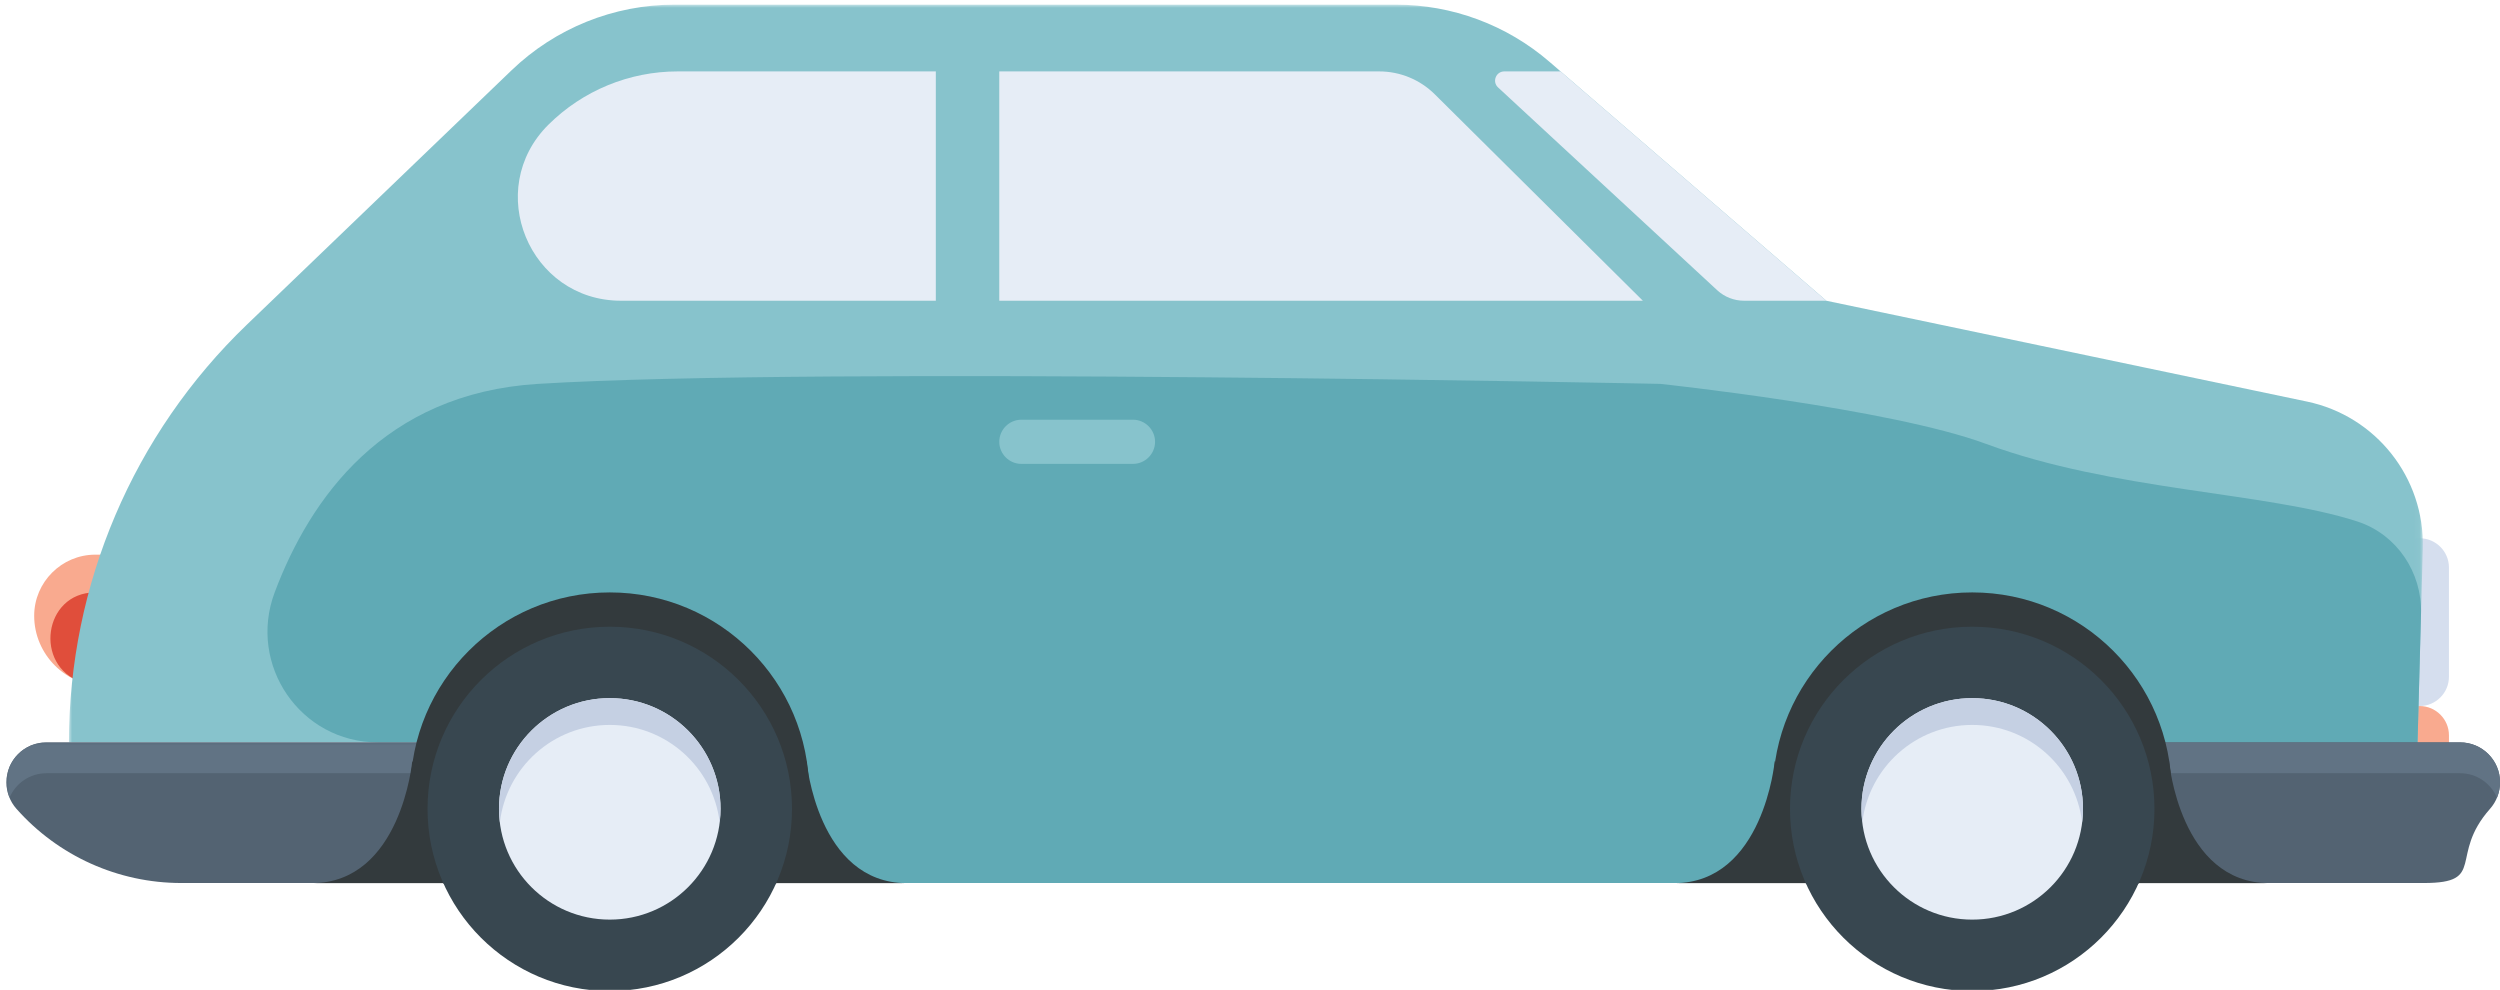
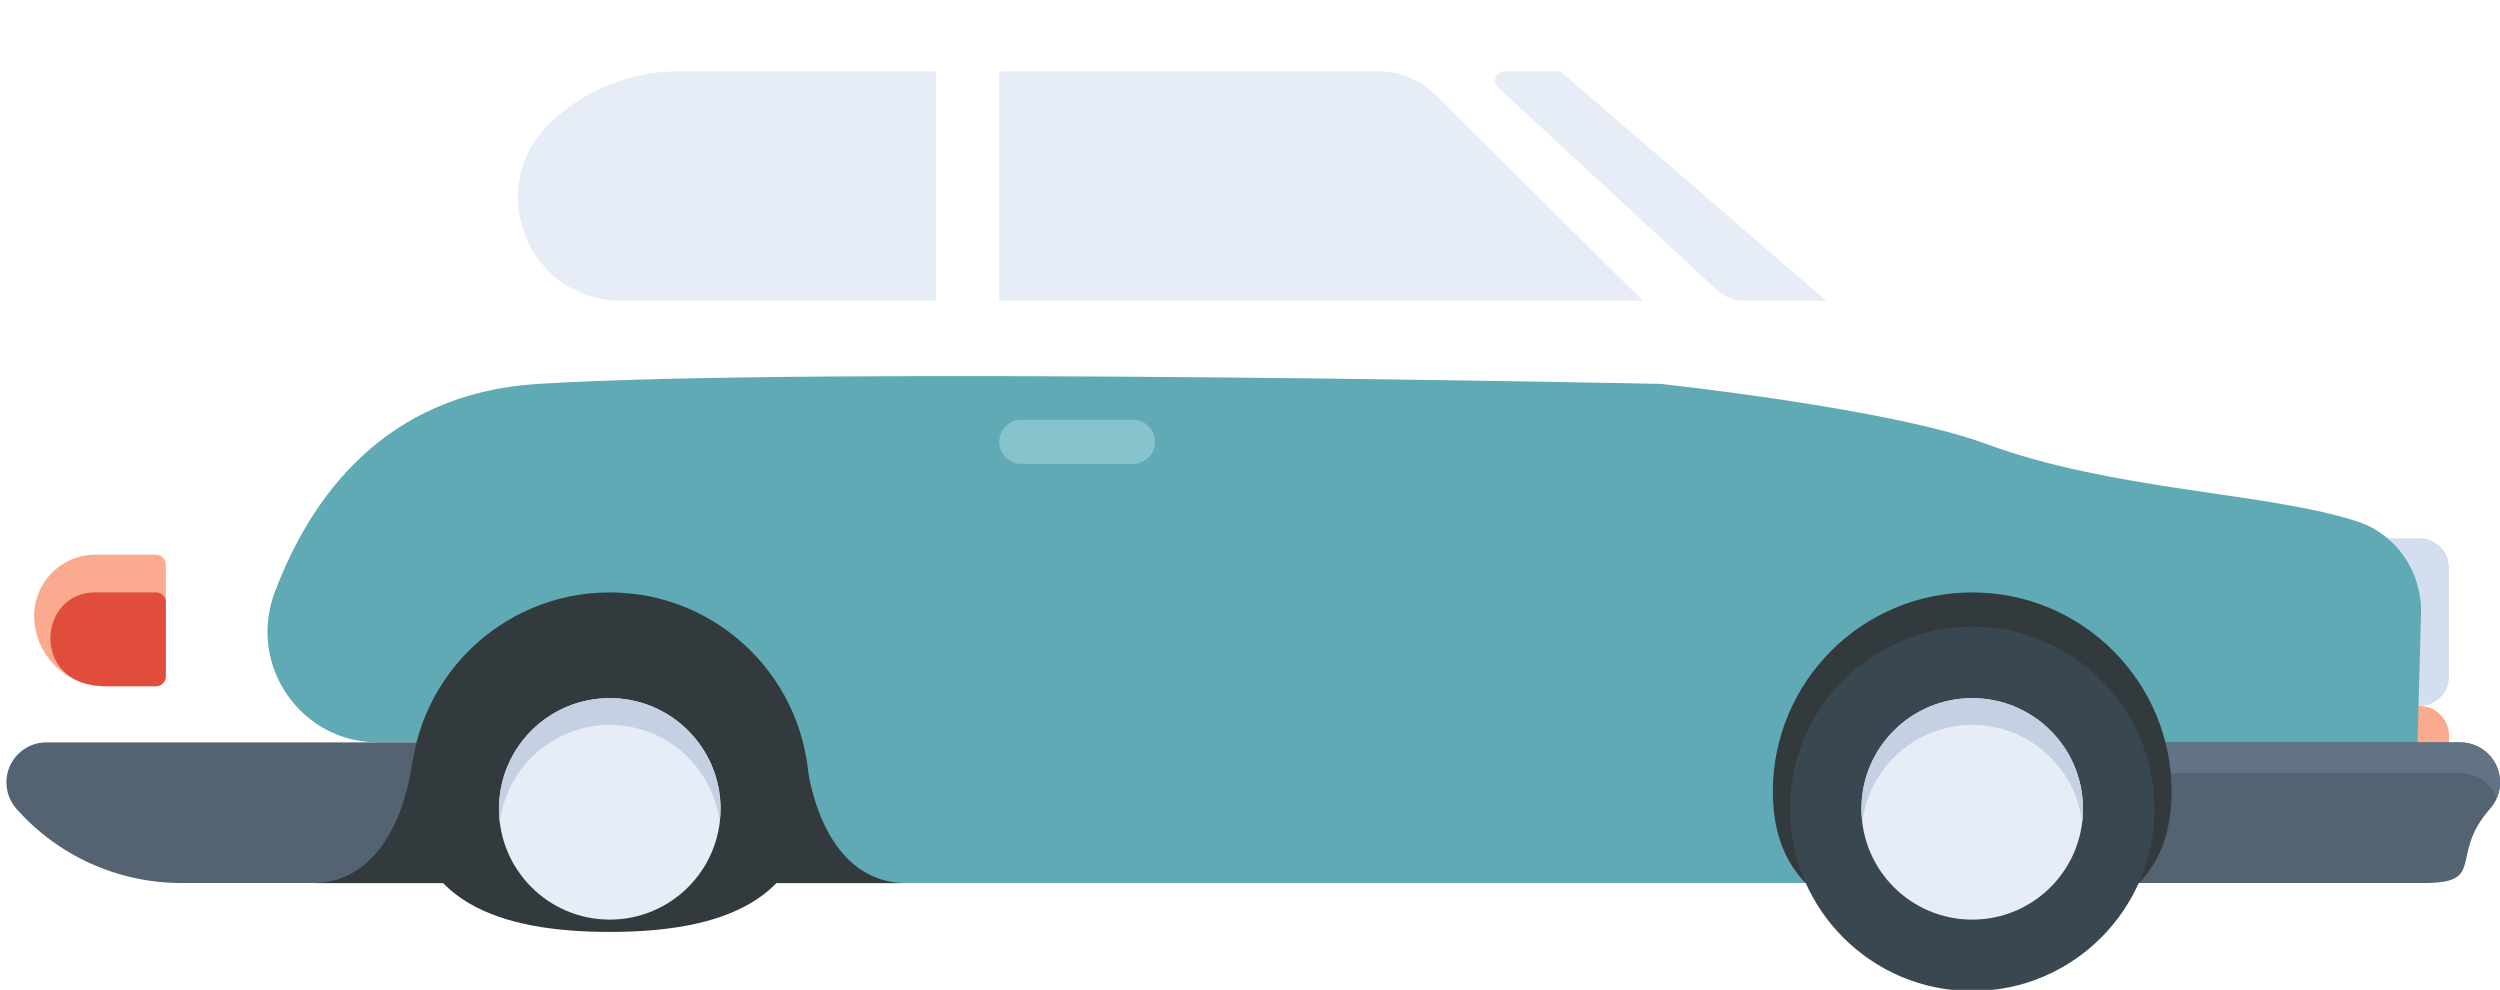
<svg xmlns="http://www.w3.org/2000/svg" version="1.1" id="Ebene_1" x="0px" y="0px" viewBox="0 0 394 156" style="enable-background:new 0 0 394 156;" xml:space="preserve">
  <style type="text/css">
	.st0{fill-rule:evenodd;clip-rule:evenodd;fill:#D5DEEE;}
	.st1{fill-rule:evenodd;clip-rule:evenodd;fill:#F9AA8F;}
	.st2{fill-rule:evenodd;clip-rule:evenodd;fill:#E04E3B;}
	.st3{filter:url(#Adobe_OpacityMaskFilter);}
	.st4{fill-rule:evenodd;clip-rule:evenodd;fill:#FFFFFF;}
	.st5{mask:url(#mask-2_1_);fill-rule:evenodd;clip-rule:evenodd;fill:#87C3CC;}
	.st6{fill-rule:evenodd;clip-rule:evenodd;fill:#60AAB5;}
	.st7{fill-rule:evenodd;clip-rule:evenodd;fill:#536372;}
	.st8{filter:url(#Adobe_OpacityMaskFilter_1_);}
	.st9{mask:url(#mask-4_1_);fill-rule:evenodd;clip-rule:evenodd;fill:#617384;}
	.st10{fill-rule:evenodd;clip-rule:evenodd;fill:#617384;}
	.st11{fill-rule:evenodd;clip-rule:evenodd;fill:#333A3D;}
	.st12{fill-rule:evenodd;clip-rule:evenodd;fill:#384750;}
	.st13{fill-rule:evenodd;clip-rule:evenodd;fill:#E6EDF6;}
	.st14{fill-rule:evenodd;clip-rule:evenodd;fill:#C5D0E3;}
	.st15{fill-rule:evenodd;clip-rule:evenodd;fill:#87C3CC;}
</style>
  <g id="Page-1">
    <g id="car">
      <path id="Fill-1" class="st0" d="M381.345,111.271h-10.692c-0.856,0-1.556-0.7-1.556-1.555V86.384c0-0.855,0.7-1.555,1.556-1.555    h10.692c2.534,0,4.609,2.073,4.609,4.607v17.228C385.954,109.198,383.879,111.271,381.345,111.271" />
      <path id="Fill-3" class="st1" d="M381.345,137.713h-10.692c-0.856,0-1.556-0.7-1.556-1.555v-23.331c0-0.855,0.7-1.555,1.556-1.555    h10.692c2.534,0,4.609,2.073,4.609,4.607v17.227C385.954,135.64,383.879,137.713,381.345,137.713" />
      <path id="Fill-5" class="st1" d="M16.502,108.153h8.075c0.856,0,1.556-0.7,1.556-1.555V88.97c0-0.856-0.7-1.556-1.556-1.556    h-9.559c-5.297,0-9.631,4.333-9.631,9.628C5.387,103.153,10.389,108.153,16.502,108.153" />
      <path id="Fill-7" class="st2" d="M24.577,93.365h-9.559c-0.043,0-0.086,0.001-0.129,0.001c-8.016,0.106-9.607,11.506-2.043,14.165    c1.145,0.403,2.375,0.622,3.655,0.622h8.076c0.856,0,1.556-0.699,1.556-1.555V94.92C26.133,94.065,25.433,93.365,24.577,93.365" />
      <g id="Group-11" transform="translate(9.25, 0.146)">
        <g id="Clip-10">
			</g>
        <defs>
          <filter id="Adobe_OpacityMaskFilter" filterUnits="userSpaceOnUse" x="1.615" y="0.586" width="370.976" height="138.432">
            <feColorMatrix type="matrix" values="1 0 0 0 0  0 1 0 0 0  0 0 1 0 0  0 0 0 1 0" />
          </filter>
        </defs>
        <mask maskUnits="userSpaceOnUse" x="1.615" y="0.586" width="370.976" height="138.432" id="mask-2_1_">
          <g class="st3">
            <polygon id="path-1_1_" class="st4" points="1.615,0.586 372.592,0.586 372.592,139.018 1.615,139.018      " />
          </g>
        </mask>
-         <path id="Fill-9" class="st5" d="M278.576,47.249L234.947,9.596c-6.735-5.812-15.335-9.01-24.232-9.01H97.07     c-9.581,0-18.791,3.708-25.698,10.346L29.658,51.019C11.741,68.236,1.615,92.008,1.615,116.853h112.807l6.224,22.164h250.509     l1.428-52.784c0.299-11.091-7.378-20.81-18.241-23.089L278.576,47.249z" />
      </g>
      <path id="Fill-12" class="st6" d="M381.554,96.704c0.175-6.478-3.799-12.454-9.953-14.491c-0.064-0.021-0.129-0.042-0.193-0.063    c-14.285-4.606-38.411-4.796-58.426-12.201c-15.143-5.603-51.32-9.449-51.32-9.449s-132.185-2.764-176.884,0    C60.49,62,48.855,78.552,43.293,93.353c-4.296,11.433,4.052,23.646,16.269,23.646h64.111l6.224,22.165h250.509L381.554,96.704z" />
      <path id="Fill-14" class="st7" d="M78.702,116.999h-62.65H7.311c-3.479,0-6.3,2.82-6.3,6.298c0,1.538,0.562,3.021,1.581,4.173    c6.58,7.435,16.033,11.693,25.965,11.693h53.752L78.702,116.999z" />
      <g id="Group-18" transform="translate(0, 111.619)">
        <g id="Clip-17">
			</g>
        <defs>
          <filter id="Adobe_OpacityMaskFilter_1_" filterUnits="userSpaceOnUse" x="1.011" y="5.381" width="81.299" height="22.165">
            <feColorMatrix type="matrix" values="1 0 0 0 0  0 1 0 0 0  0 0 1 0 0  0 0 0 1 0" />
          </filter>
        </defs>
        <mask maskUnits="userSpaceOnUse" x="1.011" y="5.381" width="81.299" height="22.165" id="mask-4_1_">
          <g class="st8">
-             <polygon id="path-3_1_" class="st4" points="1.011,5.381 82.31,5.381 82.31,27.546 1.011,27.546      " />
-           </g>
+             </g>
        </mask>
        <path id="Fill-16" class="st9" d="M7.311,10.241h8.74h62.651l2.817,17.305h0.79L78.703,5.381H16.052h-8.74     c-3.479,0-6.301,2.82-6.301,6.298c0,0.835,0.179,1.65,0.496,2.409C2.463,11.827,4.702,10.241,7.311,10.241" />
      </g>
      <path id="Fill-19" class="st7" d="M331.888,116.999h53.309h2.513c3.479,0,6.301,2.82,6.301,6.298c0,1.538-0.562,3.021-1.581,4.173    c-6.58,7.435-0.464,11.693-10.396,11.693h-53.752L331.888,116.999z" />
      <path id="Fill-21" class="st10" d="M387.71,121.86h-2.513h-53.309l-2.816,17.305h-0.791L331.889,117h53.309h2.513    c3.479,0,6.301,2.82,6.301,6.298c0,0.835-0.179,1.65-0.495,2.409C392.56,123.446,390.32,121.86,387.71,121.86" />
      <path id="Fill-23" class="st11" d="M127.522,124.777c0,17.348-14.068,22.095-31.422,22.095c-17.355,0-31.423-4.746-31.423-22.095    S78.745,93.365,96.1,93.365C113.454,93.365,127.522,107.428,127.522,124.777" />
      <path id="Fill-25" class="st11" d="M64.974,119.935c0,0-1.746,19.252-15.853,19.252h24.65L64.974,119.935z" />
      <path id="Fill-27" class="st11" d="M127.114,119.935c0,0,1.704,19.252,15.81,19.252h-24.65L127.114,119.935z" />
-       <path id="Fill-29" class="st12" d="M124.819,127.478c0,15.856-12.858,28.71-28.719,28.71c-15.862,0-28.72-12.854-28.72-28.71    c0-15.855,12.858-28.709,28.72-28.709C111.961,98.769,124.819,111.623,124.819,127.478" />
      <path id="Fill-31" class="st13" d="M113.559,127.478c0,9.639-7.817,17.453-17.459,17.453s-17.459-7.814-17.459-17.453    c0-9.639,7.817-17.453,17.459-17.453S113.559,117.839,113.559,127.478" />
      <path id="Fill-33" class="st14" d="M96.1,114.248c8.926,0,16.275,6.701,17.319,15.342c0.084-0.693,0.14-1.395,0.14-2.111    c0-9.639-7.817-17.453-17.459-17.453s-17.459,7.814-17.459,17.453c0,0.716,0.056,1.418,0.14,2.111    C79.825,120.948,87.174,114.248,96.1,114.248" />
      <path id="Fill-35" class="st11" d="M342.245,124.777c0,17.348-14.068,22.095-31.422,22.095c-17.355,0-31.423-4.746-31.423-22.095    s14.068-31.412,31.423-31.412C328.176,93.365,342.245,107.428,342.245,124.777" />
-       <path id="Fill-37" class="st11" d="M279.697,119.935c0,0-1.746,19.252-15.853,19.252h24.65L279.697,119.935z" />
-       <path id="Fill-39" class="st11" d="M341.837,119.935c0,0,1.704,19.252,15.81,19.252h-24.65L341.837,119.935z" />
      <path id="Fill-41" class="st12" d="M339.542,127.478c0,15.856-12.858,28.71-28.719,28.71c-15.862,0-28.72-12.854-28.72-28.71    c0-15.855,12.858-28.709,28.72-28.709C326.683,98.769,339.542,111.623,339.542,127.478" />
      <path id="Fill-43" class="st13" d="M310.822,144.932c-9.642,0-17.459-7.814-17.459-17.453c0-9.639,7.817-17.453,17.459-17.453    s17.459,7.814,17.459,17.453C328.281,137.117,320.465,144.932,310.822,144.932z" />
      <path id="Fill-45" class="st14" d="M310.822,114.248c8.926,0,16.275,6.701,17.319,15.342c0.084-0.693,0.14-1.395,0.14-2.111    c0-9.639-7.817-17.453-17.459-17.453c-9.642,0-17.459,7.814-17.459,17.453c0,0.716,0.056,1.418,0.14,2.111    C294.547,120.948,301.896,114.248,310.822,114.248" />
      <path id="Fill-47" class="st13" d="M245.949,11.254h-8.867c-1.324,0-1.961,1.625-0.989,2.524l34.534,31.959    c1.152,1.066,2.663,1.657,4.233,1.657h12.967L245.949,11.254z" />
      <path id="Fill-49" class="st13" d="M217.364,11.254h-59.879v36.141h101.429L226.12,14.86    C223.792,12.551,220.644,11.254,217.364,11.254" />
      <path id="Fill-51" class="st13" d="M97.88,47.395h49.605V11.254h-40.68c-7.629,0-14.948,3.015-20.363,8.386    C76.152,29.848,83.384,47.395,97.88,47.395" />
      <path id="Fill-53" class="st15" d="M178.556,73.108h-17.589c-1.915,0-3.482-1.566-3.482-3.481c0-1.914,1.567-3.481,3.482-3.481    h17.589c1.915,0,3.482,1.567,3.482,3.481C182.038,71.541,180.471,73.108,178.556,73.108" />
    </g>
  </g>
</svg>